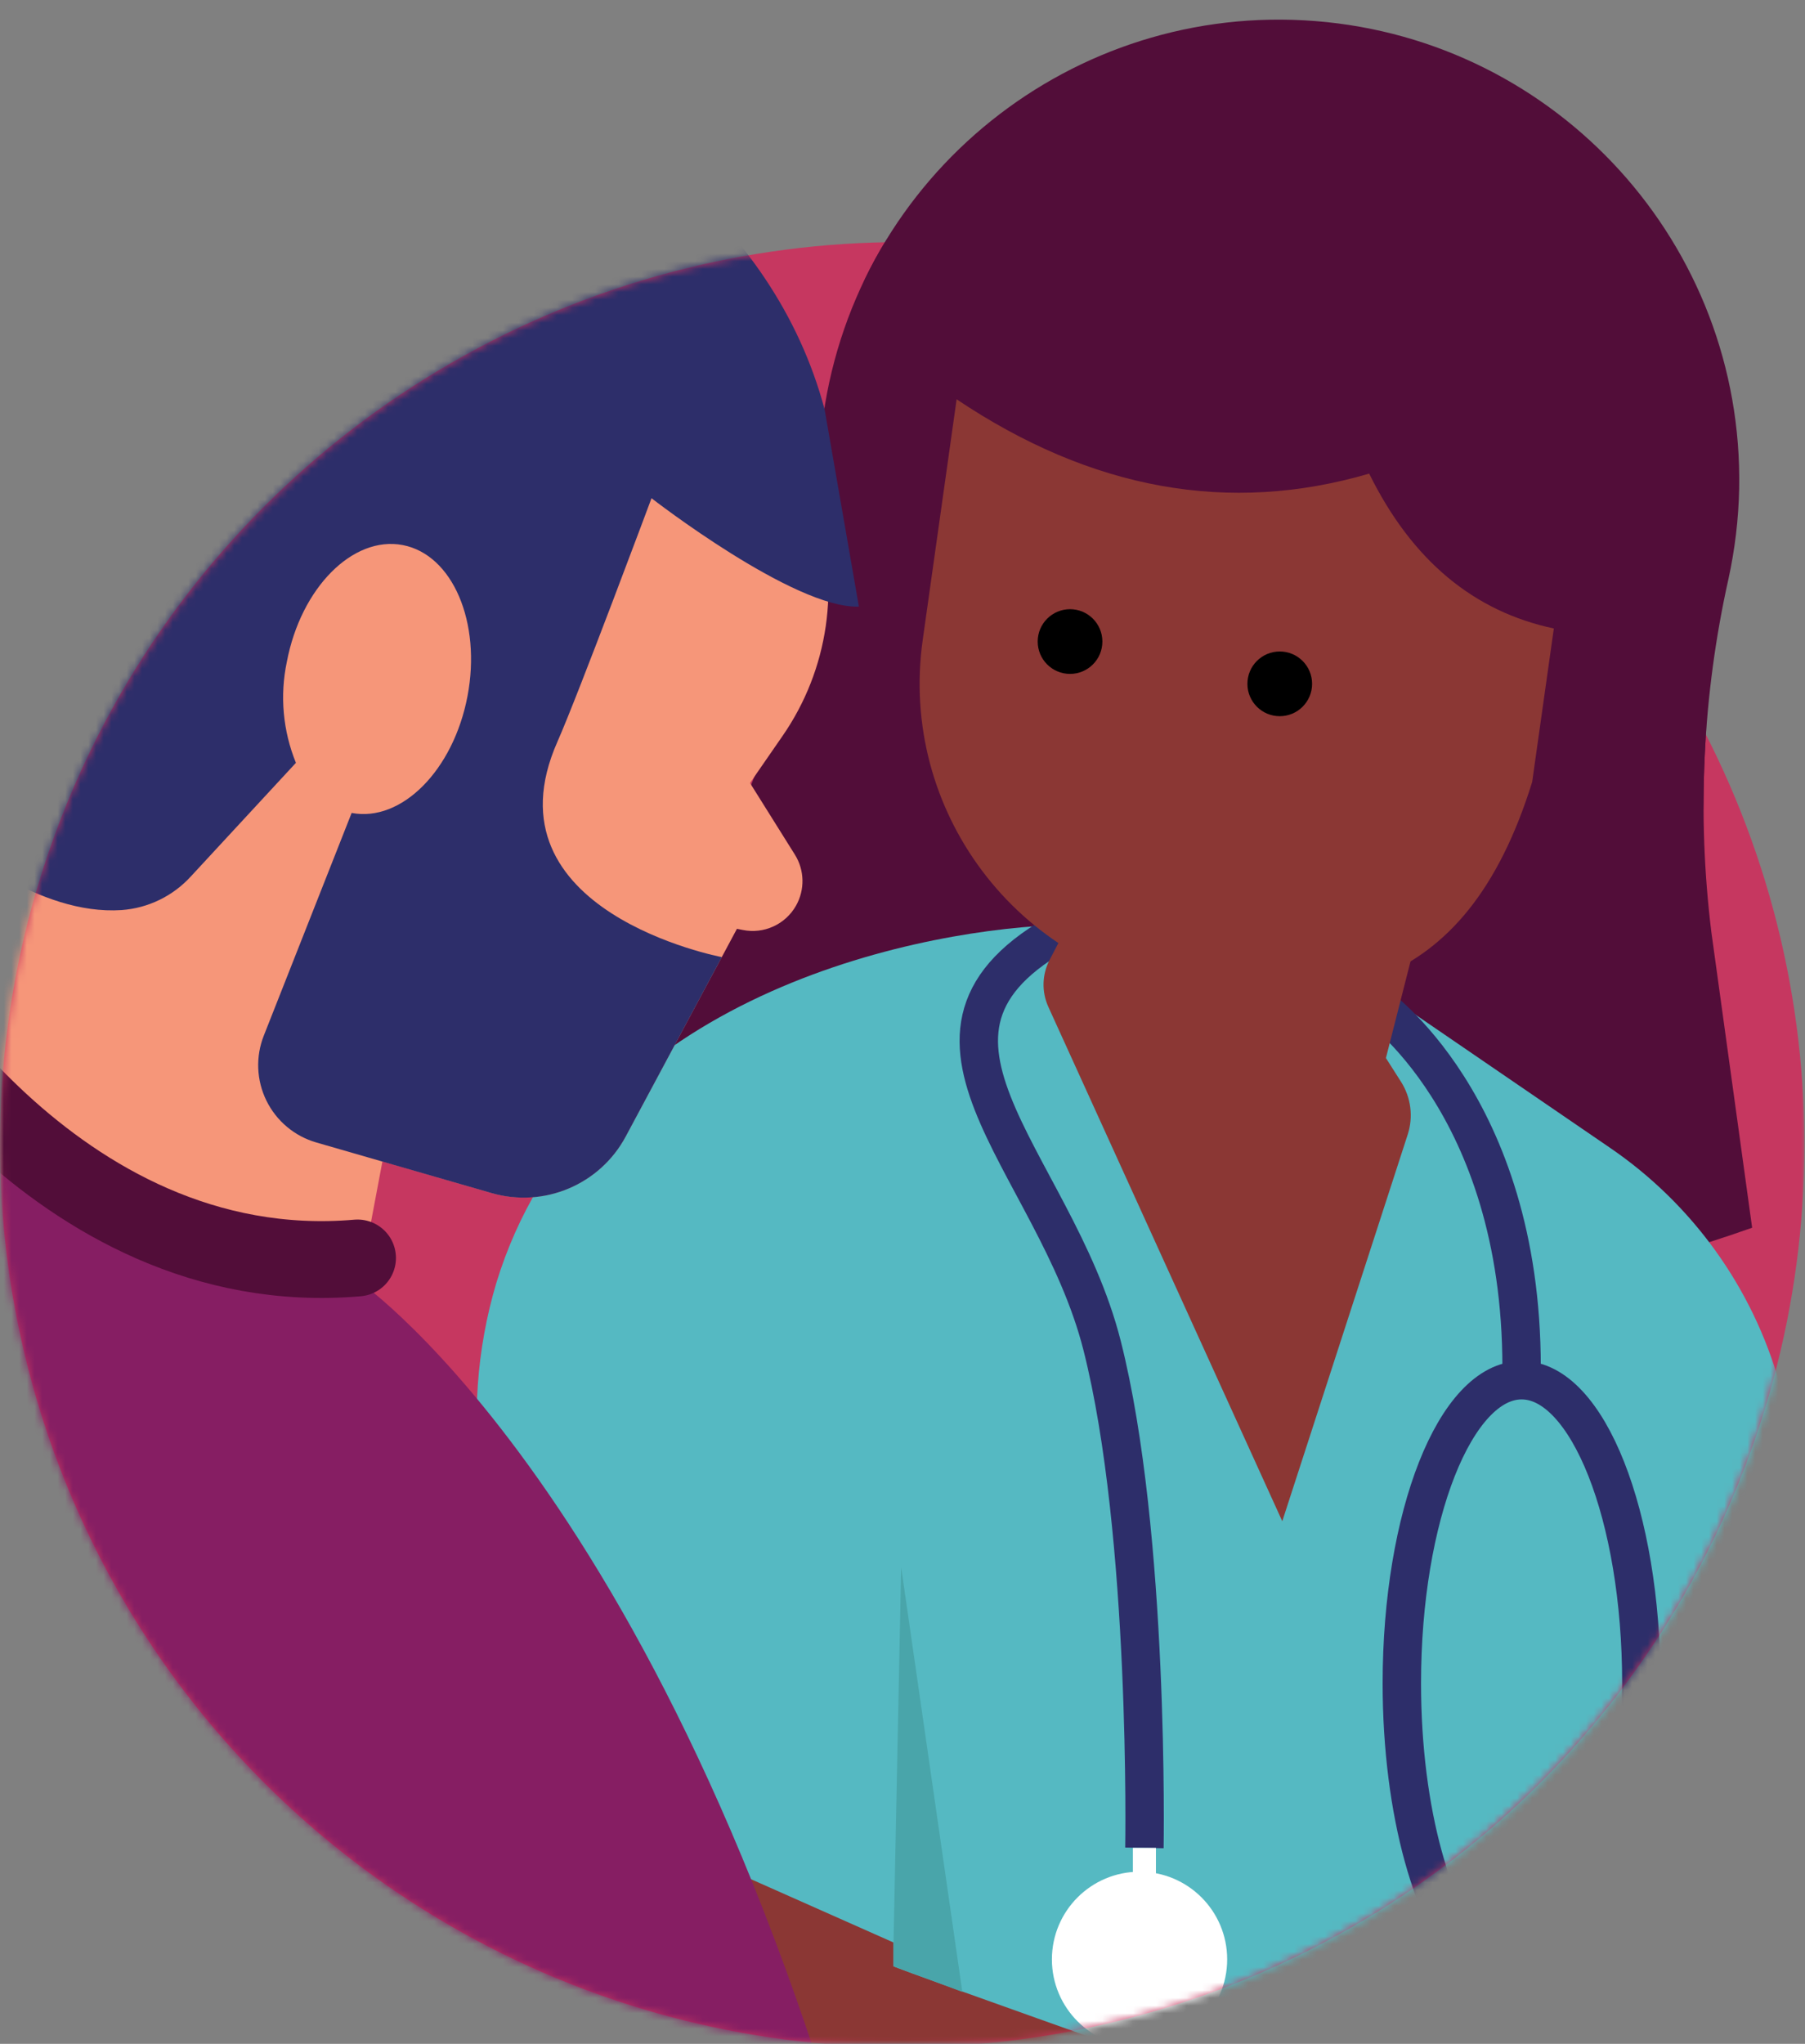
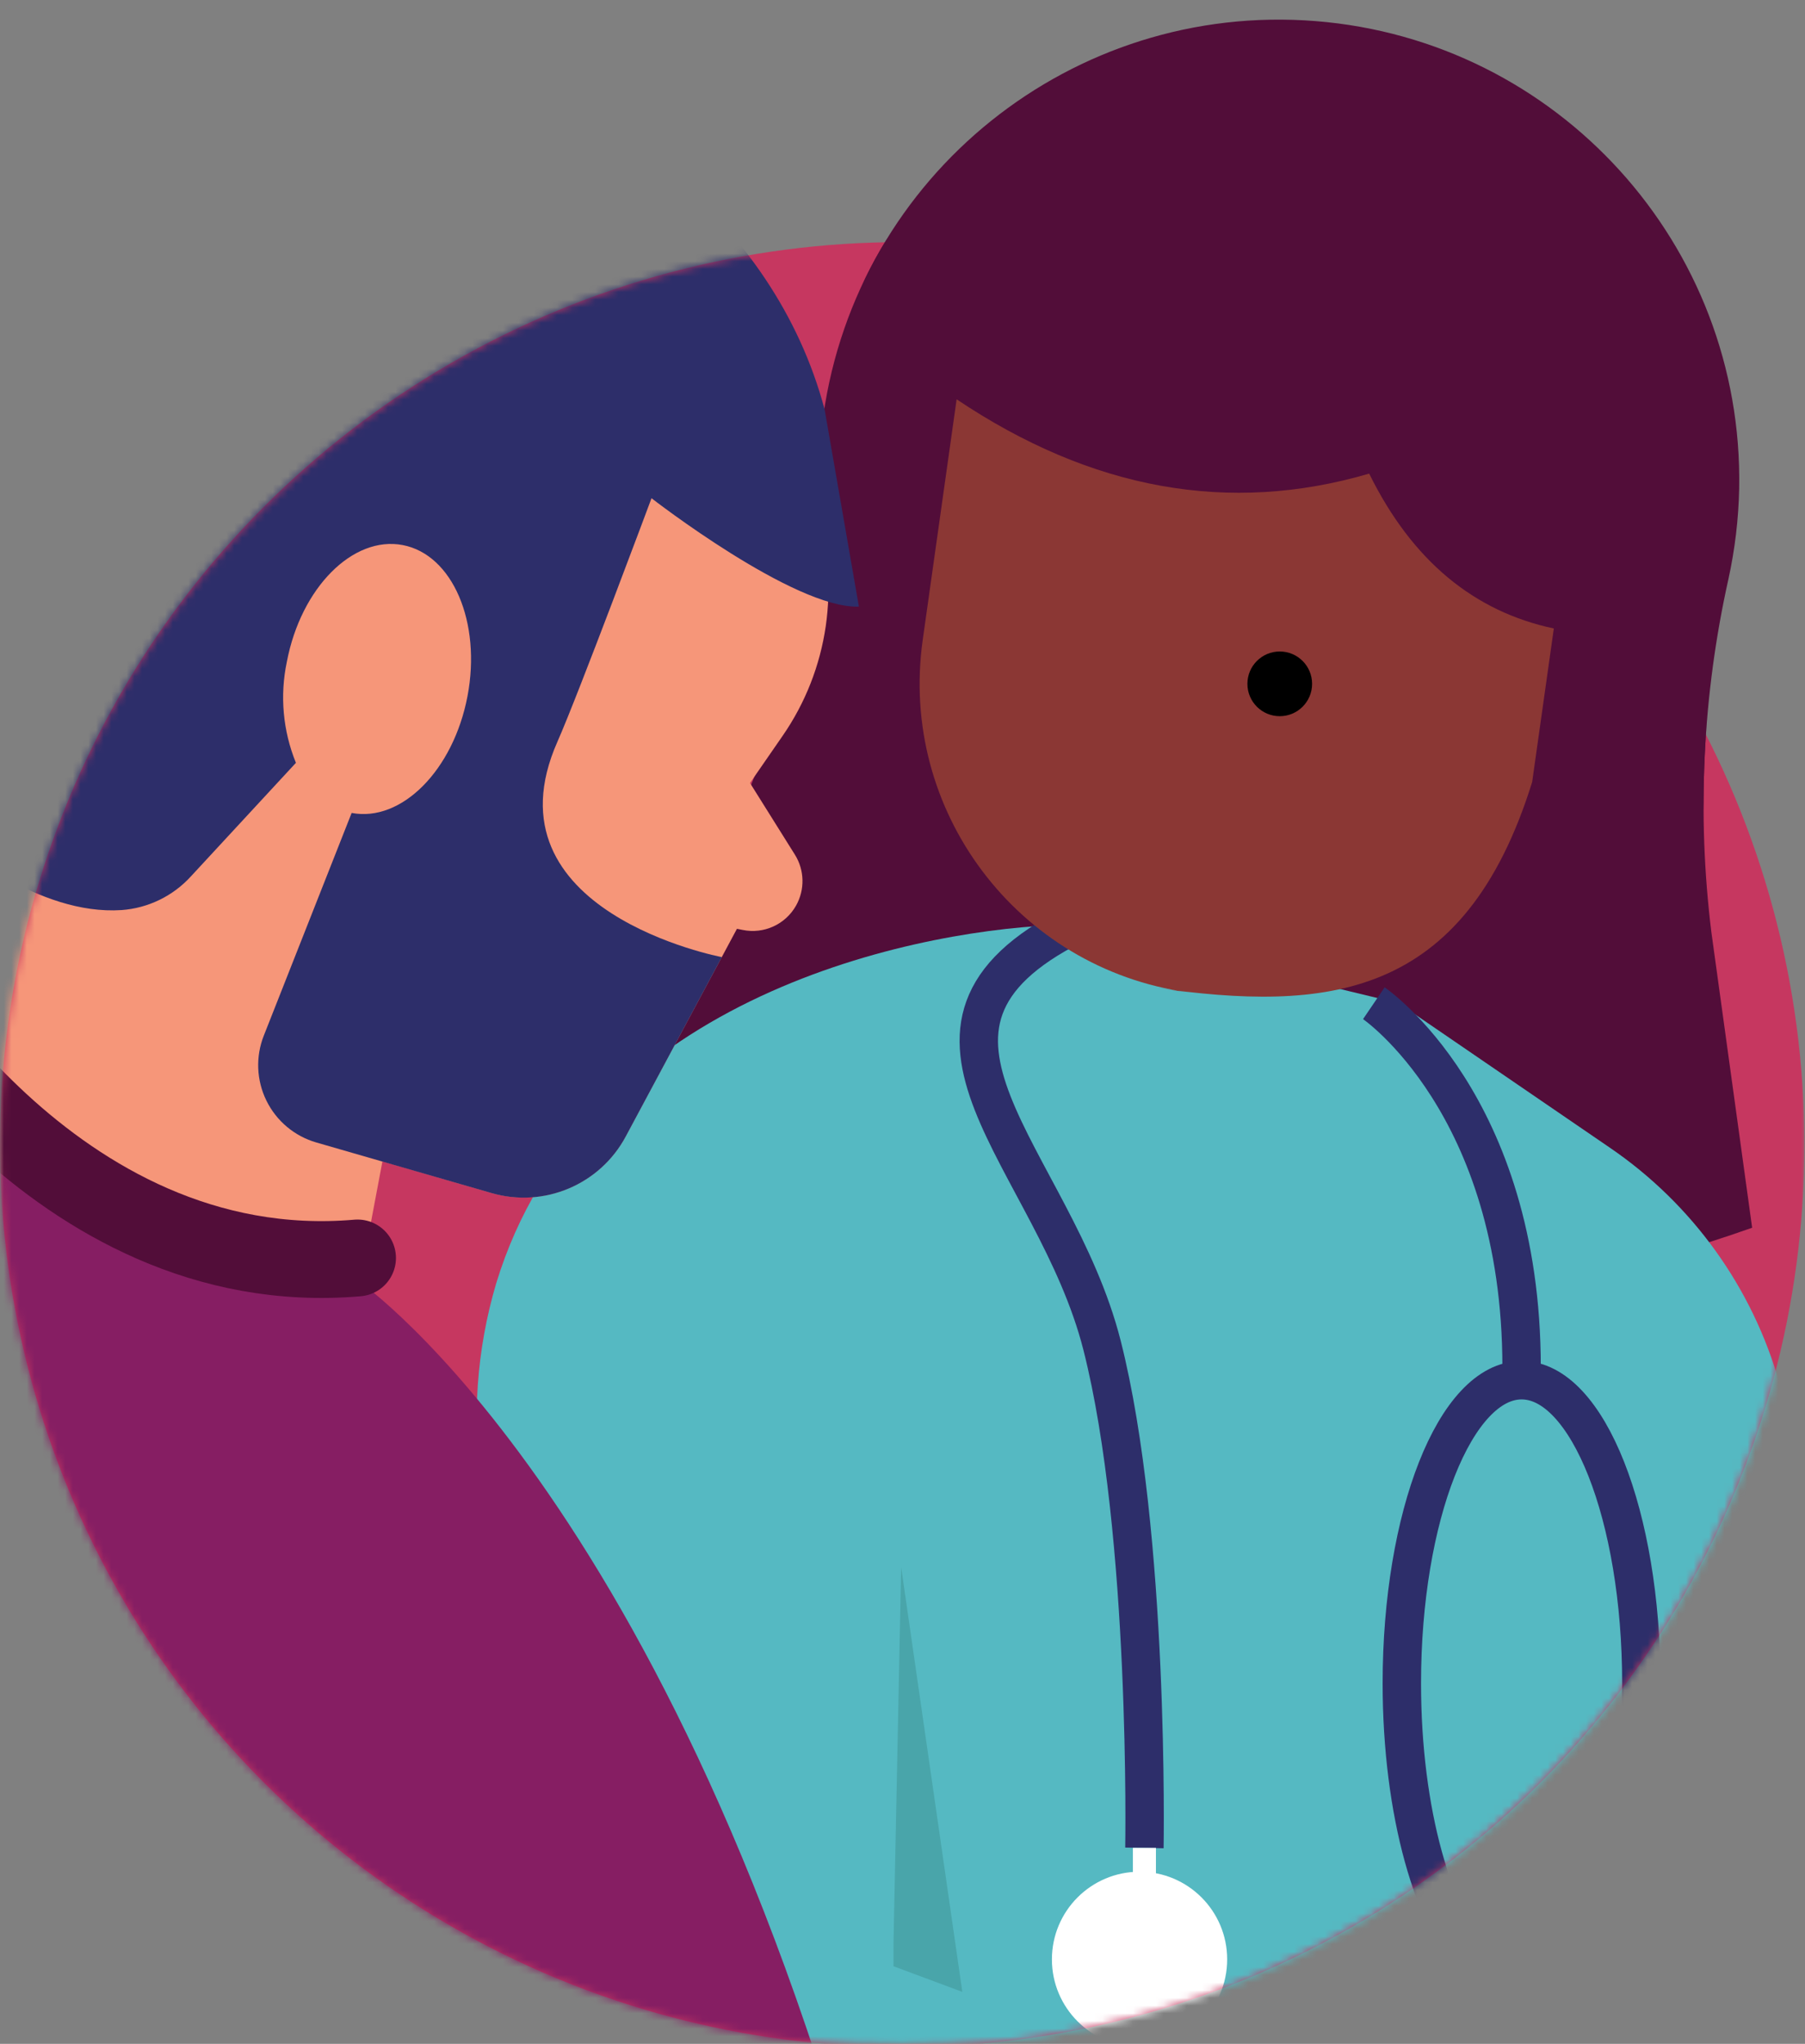
<svg xmlns="http://www.w3.org/2000/svg" xmlns:xlink="http://www.w3.org/1999/xlink" width="235px" height="266px" viewBox="0 0 235 266" version="1.1">
  <rect x="0" y="0" width="235" height="266" fill="#808080" stroke="none" />
  <title>OMC_Graphics_2024-02-08-12</title>
  <defs>
    <rect id="path-1" x="0" y="0" width="235" height="266" />
    <circle id="path-3" cx="117.461" cy="117.461" r="117.461" />
    <polygon id="path-5" points="4.65 7.743 0 38.742 63.541 49.593 97.687 84.671 117.778 112.617 133.278 69.733 106.416 0 15.5 0" />
  </defs>
  <g id="Page-1" stroke="none" stroke-width="1" fill="none" fill-rule="evenodd">
    <g id="OMC_Graphics_2024-02-08-12">
      <mask id="mask-2" fill="white">
        <use xlink:href="#path-1" />
      </mask>
      <g id="Mask" />
      <g mask="url(#mask-2)">
        <g transform="translate(-0, -3.043)">
          <g id="Group_3523" transform="translate(0, 34.552)">
            <circle id="Ellipse_291" fill="#C63760" fill-rule="nonzero" cx="117.461" cy="117.461" r="117.461" />
            <g id="Group_3521-Clipped" transform="translate(0, -0)">
              <mask id="mask-4" fill="white">
                <use xlink:href="#path-3" />
              </mask>
              <g id="Ellipse_295" />
              <g id="Group_3521" mask="url(#mask-4)">
                <g transform="translate(-43.348, -32.384)">
                  <g id="Group_3518" stroke="none" stroke-width="1" fill="none" fill-rule="evenodd" transform="translate(121.156, 3.428)">
                    <path d="M150.31,157.232 L145.005,118.787 C143.109,103.458 143.857,87.917 147.216,72.84 C148.069,68.956 148.54,64.998 148.622,61.022 C149.203,29.35 125.033,2.697 93.455,0.191 C61.878,-2.316 33.804,20.188 29.381,51.555 C29.127,53.335 28.957,55.115 28.877,56.874 C28.065,72.579 24.985,88.085 18.775,102.532 L-1.43328363e-14,136.032 C48.117,169.362 98.276,175.607 150.31,157.232 Z" id="Path_2479" fill="#520D39" fill-rule="nonzero" />
                  </g>
                  <path d="M183.168,121.213 C182.214,121.22 181.261,121.248 180.307,121.29 C160.841,122.198 119.156,131.223 107.953,167.887 C105.383,176.546 104.749,185.665 106.095,194.597 L112.072,236.447 L122.287,267.284 L127.874,307.537 L307.705,296.846 L275.048,180.992 C271.526,168.488 263.722,157.618 252.999,150.283 L225.448,131.435 L183.168,121.213 Z" id="Path_2480" stroke="none" fill="#55B9C2" fill-rule="nonzero" />
                  <path d="M192.344,241.372 C192.344,241.372 193.064,200.504 186.827,175.963 C180.59,151.421 156.294,134.685 183.168,121.213" id="Path_2481" stroke="#2D2E6A" stroke-width="5" fill="none" />
                  <circle id="Ellipse_292" stroke="none" fill="#FFFFFF" fill-rule="nonzero" cx="191.709" cy="255.882" r="11.409" />
                  <line x1="192.344" y1="247.334" x2="192.344" y2="241.371" id="Line_46" stroke="#FFFFFF" stroke-width="3" fill="none" />
                  <path d="M222.213,131.442 C222.213,131.442 241.45,144.511 241.45,178.83" id="Path_2482" stroke="#2D2E6A" stroke-width="5" fill="none" />
                  <path d="M235.854,256.779 C230.004,251.093 225.858,236.745 225.858,219.952 C225.858,198.167 232.838,180.504 241.45,180.504 C250.062,180.504 257.042,198.166 257.042,219.952 C257.042,235.932 253.291,249.686 247.886,255.889" id="Path_2483" stroke="#2D2E6A" stroke-width="5" fill="none" />
-                   <path d="M111.478,232.287 L159.679,253.685 L159.679,256.779 C159.679,256.991 218.533,277.796 218.533,277.796 L144.724,286.577 L122.287,267.284 L111.478,232.287 Z" id="Path_2484" stroke="none" fill="#8B3734" fill-rule="nonzero" />
-                   <path d="M185.061,116.09 L179.996,125.811 C179.008,127.71 178.949,129.958 179.833,131.908 L210.293,198.857 L226.626,148.523 C227.371,146.223 227.052,143.711 225.756,141.671 L223.786,138.576 L227.805,122.787 L185.061,116.09 Z" id="Path_2485" stroke="none" fill="#8B3734" fill-rule="nonzero" />
                  <g id="Group_3519" stroke="none" stroke-width="1" fill="none" fill-rule="evenodd" transform="translate(0, 0)">
                    <path d="M5.702,124.949 C5.702,124.949 49.373,120.082 61.496,143.777 C73.62,167.471 90.177,167.71 90.177,167.71 C90.177,167.71 132.931,197.183 158.618,299.872 C169.731,344.293 89.493,312.652 89.493,312.652 L4.368,188.762 L0,140.562 L5.702,124.949 Z" id="Path_2486" fill="#861E63" fill-rule="nonzero" />
                    <path d="M138.195,32.419 L149.541,67.104 C152.807,77.086 151.212,88.022 145.231,96.656 L140.995,102.781 L146.838,112.106 C148.103,114.127 148.158,116.68 146.979,118.754 L146.979,118.754 C145.592,121.198 142.788,122.471 140.035,121.904 L139.293,121.756 L124.815,148.77 C121.456,155.04 114.172,158.111 107.338,156.139 L93.138,152.027 L90.18,167.71 L57.952,157.651 L27.184,129.831 L34.157,108.666 L31.918,97.779" id="Path_2487" fill="#F69679" fill-rule="nonzero" />
                    <path d="M97.426,4.712 L84.375,0 L35.845,37.244 L30.718,65.53 C30.718,65.53 27.405,104.504 34.148,108.665 C37.814,110.925 48.312,120.039 59.184,119.318 C62.641,119.064 65.87,117.494 68.205,114.931 L79.495,102.727 L81.875,100.155 C80.176,95.987 79.765,91.406 80.695,87.001 C82.531,77.372 89.285,70.577 95.777,71.813 C102.269,73.05 106.049,81.859 104.212,91.488 C102.375,101.117 95.622,107.912 89.13,106.676 L77.692,135.662 C76.61,138.405 76.735,141.479 78.037,144.125 C79.339,146.772 81.696,148.747 84.53,149.565 L107.342,156.149 C114.176,158.123 121.461,155.051 124.819,148.78 L137.326,125.44 C137.326,125.44 106.122,119.554 115.921,97.408 C118.655,91.233 128.171,65.717 128.171,65.717 C128.171,65.717 146.729,80.129 155.172,79.825 C155.172,79.825 150.728,54.231 150.707,54.153 C144.065,29.303 121.607,13.436 97.426,4.712 Z" id="Path_2488" fill="#2D2E6A" fill-rule="nonzero" />
                    <path d="M26.902,126.715 C26.902,126.715 49.974,168.042 89.898,164.595" id="Path_2489" stroke="#520D39" stroke-width="10" stroke-linecap="round" />
                  </g>
                  <polygon id="Path_2490" stroke="none" fill="#49A5AA" fill-rule="nonzero" points="159.678 253.685 160.674 204.841 168.636 260.112 159.678 256.777" />
                  <path d="M193.764,129.429 L198,130.022 C175.807,126.893 160.352,106.366 163.479,84.173 L167.895,52.843 C185.471,64.626 203.375,67.85 221.606,62.514 C227.222,73.902 235.311,80.479 245.647,82.669 L242.827,102.647 C233.979,131.103 215.953,132.558 193.764,129.429 Z" id="Path_2491" stroke="none" fill="#8B3734" fill-rule="nonzero" />
                  <g id="Group_3520" stroke="none" stroke-width="1" fill="none" fill-rule="evenodd" transform="translate(178.449, 80.16)">
-                     <circle id="Ellipse_293" fill="#000000" fill-rule="nonzero" cx="4.211" cy="4.211" r="4.211" />
                    <circle id="Ellipse_294" fill="#000000" fill-rule="nonzero" cx="31.515" cy="9.714" r="4.211" />
                  </g>
                </g>
              </g>
            </g>
          </g>
          <g id="Group_3524-Clipped" transform="translate(107.218, -0)">
            <mask id="mask-6" fill="white">
              <use xlink:href="#path-5" />
            </mask>
            <g id="Path_2493" />
            <g id="Group_3524" mask="url(#mask-6)" fill="#520D39" fill-rule="nonzero">
              <g transform="translate(-29.409, 5.596)" id="Path_2492">
                <path d="M150.31,157.232 L145.005,118.787 C143.109,103.458 143.857,87.917 147.216,72.84 C148.069,68.956 148.54,64.998 148.622,61.022 C149.203,29.35 125.033,2.697 93.455,0.191 C61.878,-2.316 33.804,20.188 29.381,51.555 C29.127,53.335 28.957,55.115 28.877,56.874 C28.065,72.579 24.985,88.085 18.775,102.532 L0,136.032 C48.117,169.362 98.276,175.607 150.31,157.232 Z" />
              </g>
            </g>
          </g>
        </g>
      </g>
    </g>
  </g>
</svg>